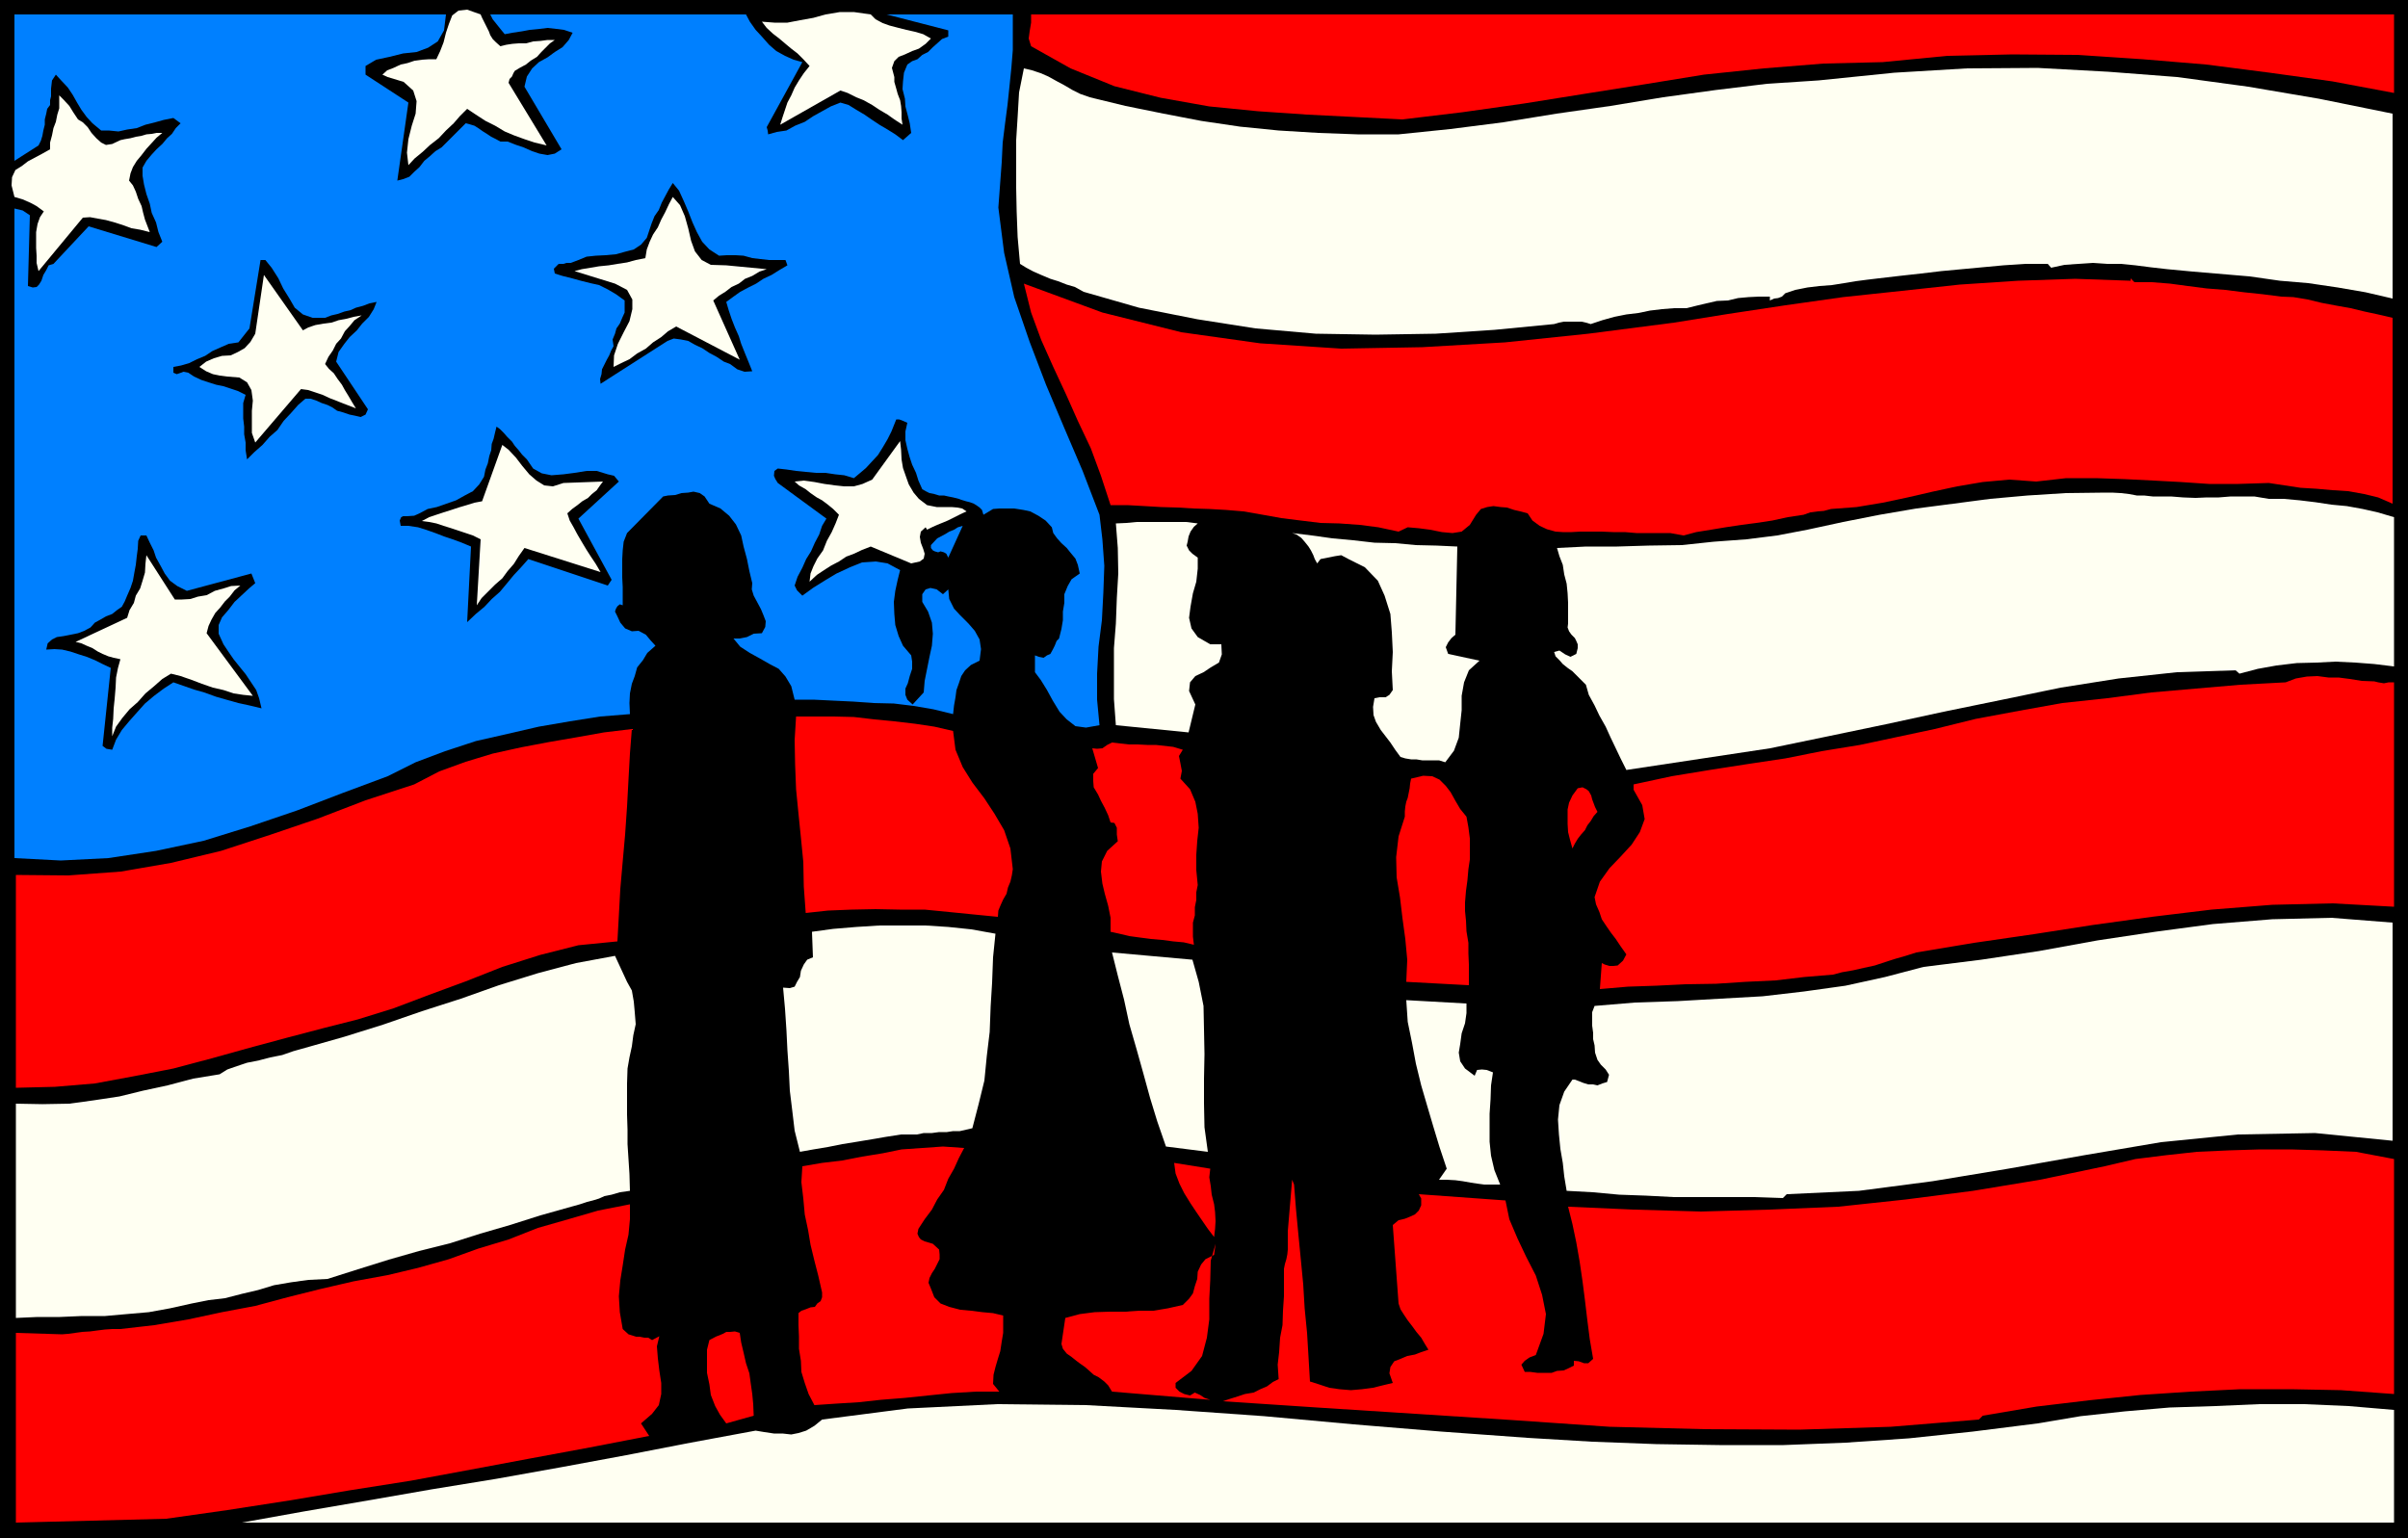
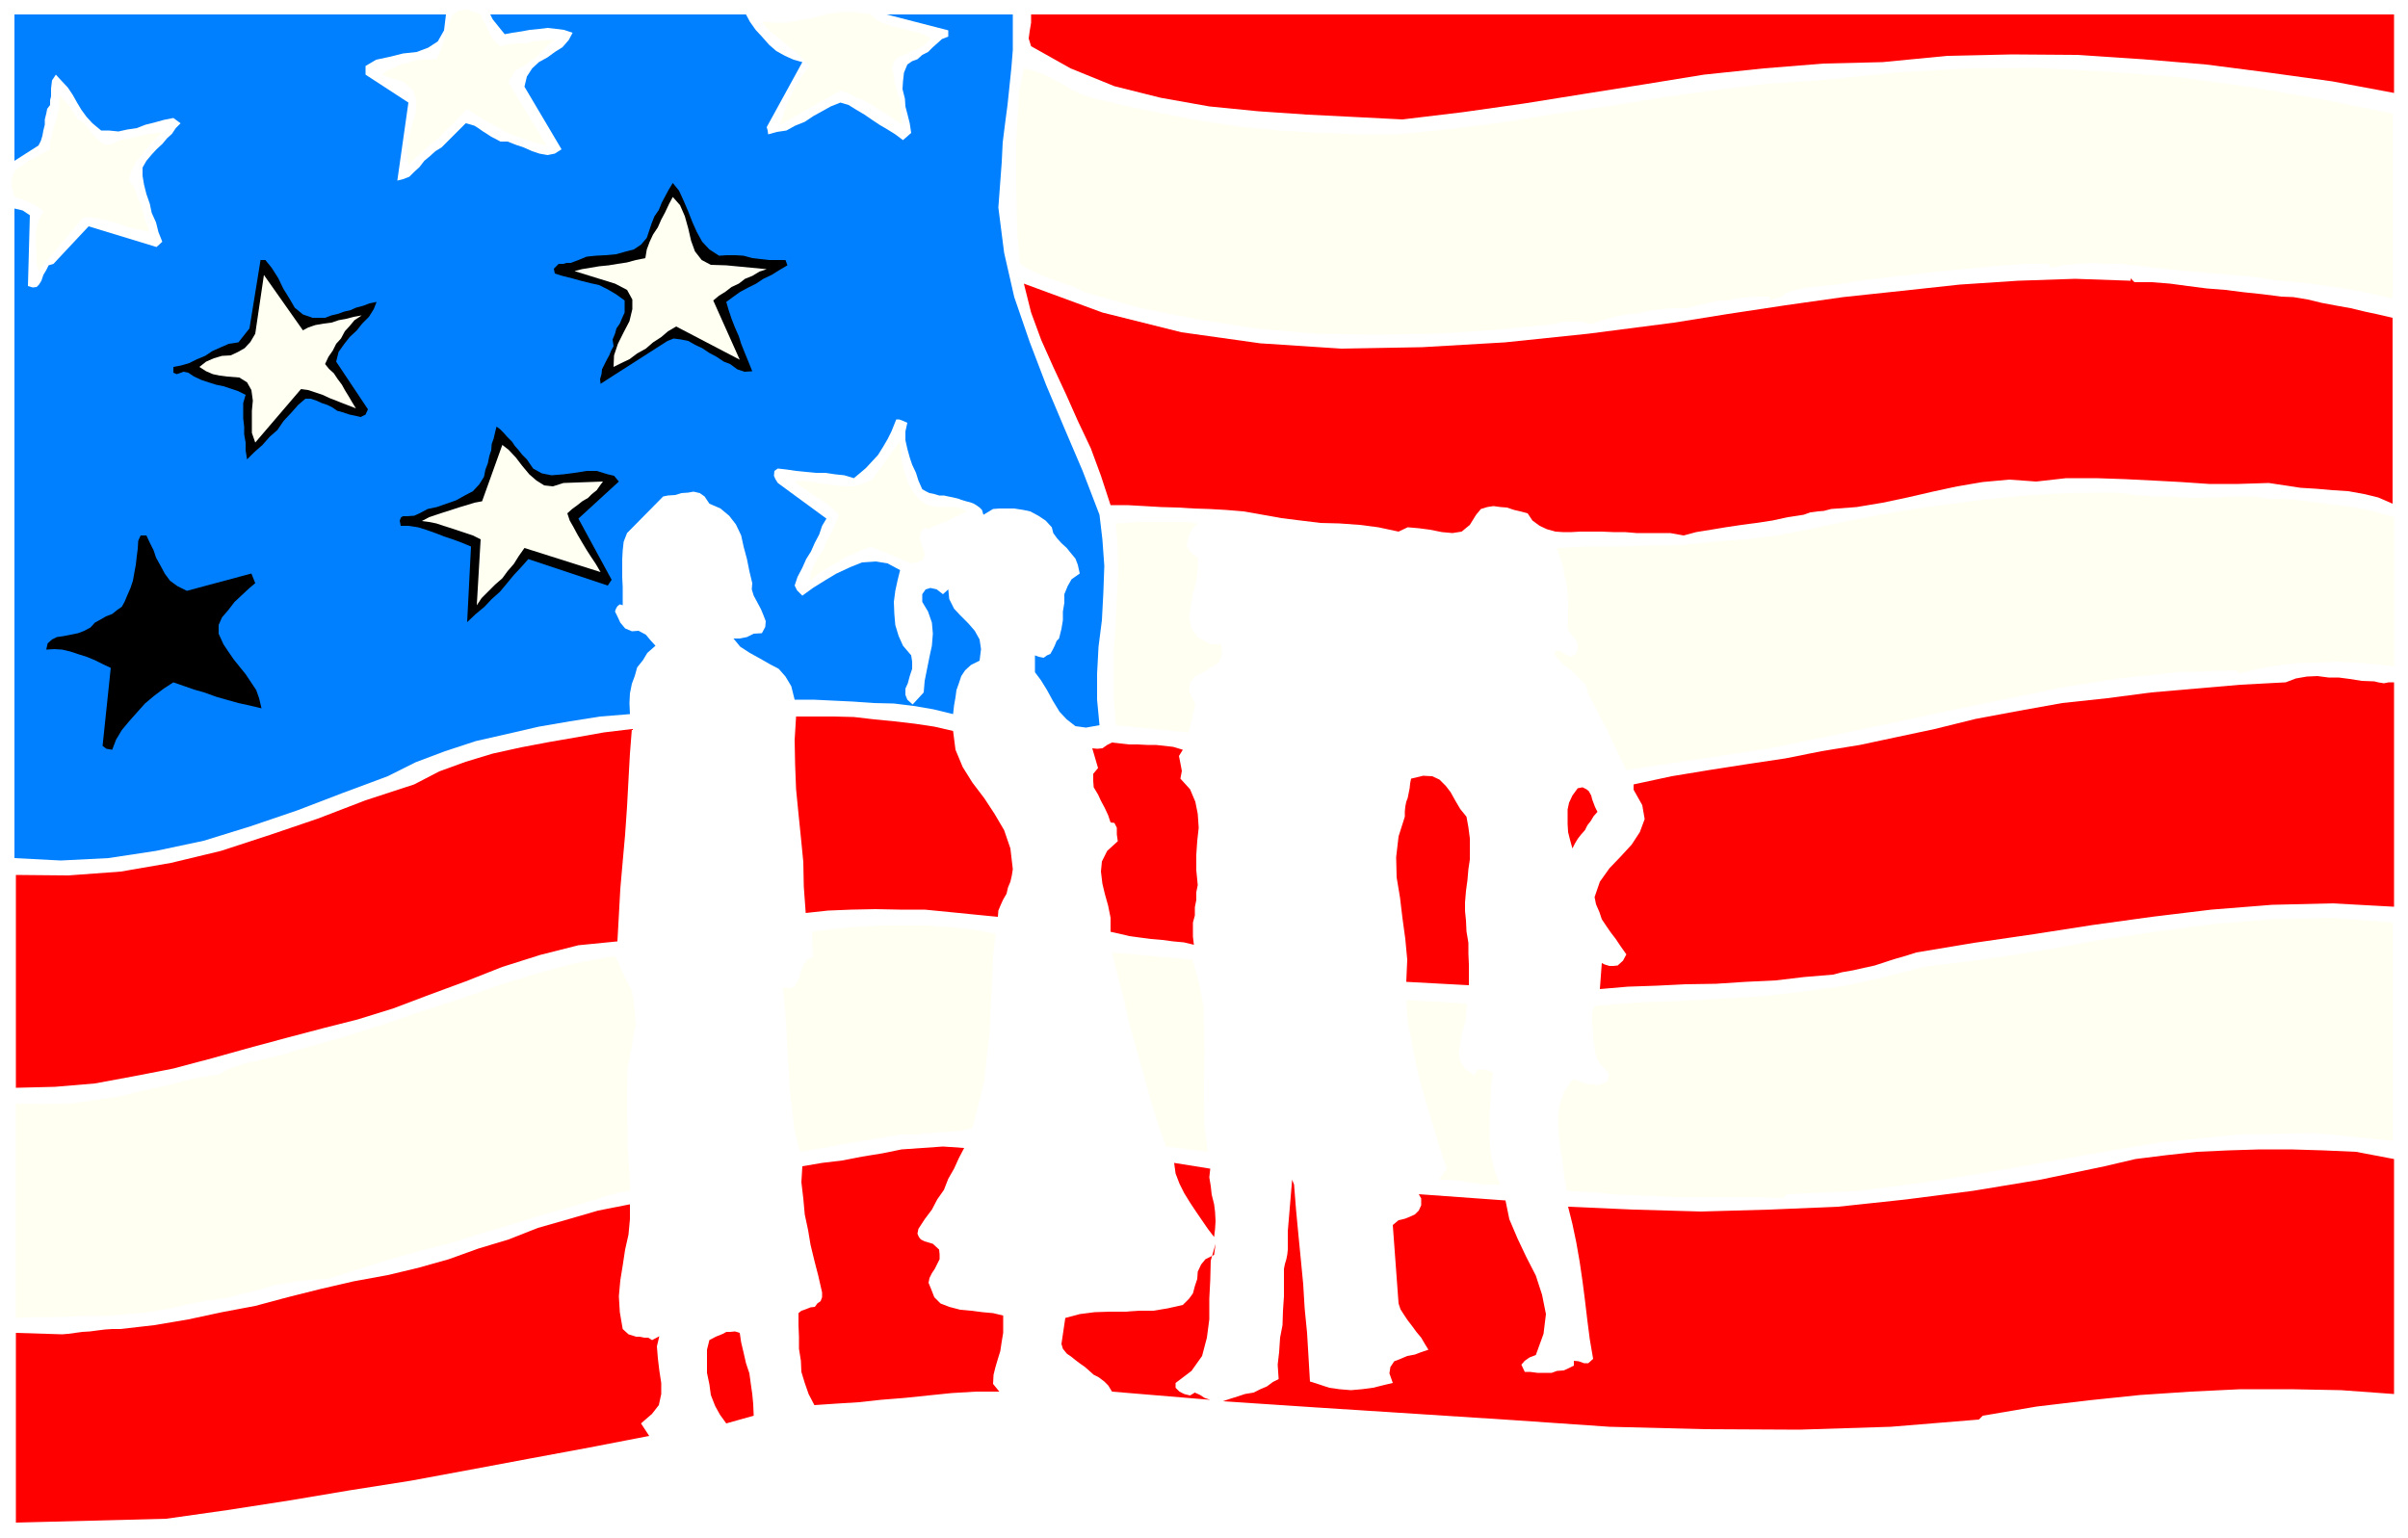
<svg xmlns="http://www.w3.org/2000/svg" height="306.624" viewBox="0 0 360 229.968" width="480">
-   <path style="fill:#000" d="M477.638 535.929h-360V305.96h360z" transform="translate(-117.638 -305.96)" />
  <path style="fill:#0080ff" d="m184.31 308.12-.288 2.377-.936 1.656-1.44.936-1.728.648-2.016.216-2.016.504-2.016.432-1.584.936v1.296l6.408 4.176-1.656 11.664.864-.216.936-.36.72-.72.792-.72.72-.936.864-.72.792-.72.936-.576 3.6-3.6.576.144.72.216.576.36.72.504.576.36.648.432.72.36.648.36h1.08l1.296.504 1.08.36 1.296.576 1.08.36 1.224.216 1.08-.216 1.008-.648-5.544-9.36.36-1.512.792-1.224 1.008-.936 1.296-.72 1.08-.792 1.152-.72.936-1.08.576-1.08-1.296-.432-1.152-.144-1.296-.144-1.224.144-1.44.144-1.152.216-1.44.216-1.152.216-.648-.792-.576-.72-.576-.72-.36-.72h38.232l.576 1.08.864 1.224.936 1.008 1.08 1.224 1.08.936 1.296.72 1.296.576 1.296.36-5.328 9.72.144.504.072.576 1.296-.36 1.44-.216 1.296-.72 1.44-.576 1.296-.864 1.296-.72 1.296-.72 1.44-.576 1.224.36 1.152.72 1.224.72 1.152.792 1.08.72 1.224.72 1.152.72 1.152.864 1.224-1.08-.216-1.44-.288-1.152-.36-1.368-.072-1.152-.36-1.44.072-1.152.144-1.296.504-1.224.72-.504.792-.288.72-.648.864-.432.72-.72.648-.576.72-.648.936-.36v-.936l-9.216-2.376h18.864v5.328l-.216 2.664-.288 2.808-.288 2.736-.36 2.736-.36 2.88-.144 2.952-.504 6.768.864 6.768 1.512 6.624 2.304 6.696 2.448 6.408 2.736 6.48 2.736 6.408 2.52 6.552.432 3.672.288 3.96-.144 4.032-.216 4.104-.504 3.96-.216 4.032v3.888l.36 3.816-2.016.36-1.584-.216-1.296-1.008-1.08-1.152-1.008-1.656-.864-1.584-.936-1.512-.864-1.152v-2.52l.576.216.72.144.504-.36.504-.216.36-.648.288-.576.288-.72.36-.36.36-1.44.216-1.296V397.4l.216-1.296v-1.296l.504-1.224.576-1.008 1.224-.864-.288-1.296-.36-.936-.72-.864-.576-.72-.792-.72-.648-.72-.576-.792-.216-.864-.936-1.008-1.08-.72-1.224-.648-1.008-.216-1.368-.216h-2.232l-.936.072-1.44.864-.216-.72-.36-.36-.504-.36-.36-.216-.576-.216-.576-.144-.72-.216-.36-.144-.864-.216-.72-.144-.648-.144h-.72l-.72-.216-.72-.144-.576-.288-.504-.288-.576-1.296-.36-1.152-.576-1.224-.36-1.08-.36-1.296-.288-1.296v-1.296l.288-1.296-.648-.288-.576-.216h-.432l-.288.72-.432 1.08-.576 1.152-.72 1.224-.72 1.152-.936 1.008-.864.936-.936.792-.864.72-1.44-.432-1.368-.144-1.44-.216h-1.44l-1.512-.144-1.44-.144-1.44-.216-1.296-.144-.504.36-.072.72.216.504.36.576 7.272 5.328-.648 1.08-.432 1.296-.648 1.224-.576 1.296-.72 1.152-.576 1.296-.72 1.368-.432 1.296.36.72.792.792 1.584-1.152 1.728-1.08 1.8-1.08 2.016-.936 1.8-.72 2.016-.144 1.8.288 1.872 1.008-.36 1.44-.36 1.656-.216 1.656.072 1.8.144 1.656.504 1.656.648 1.44 1.224 1.44.144.936v1.08l-.36 1.08-.288 1.08-.36.792v.936l.288.72.792.72 1.656-1.8.144-1.728.36-1.8.36-1.8.36-1.656.144-1.8-.144-1.656-.576-1.656-.864-1.44v-1.152l.504-.72.72-.216.936.216.936.72.792-.72.144 1.44.72 1.44.936 1.008 1.224 1.224.936 1.08.72 1.296.216 1.44-.216 1.728-1.296.648-.864.792-.576.864-.36 1.08-.36 1.008-.144 1.08-.216 1.224-.144 1.296-2.952-.72-2.952-.504-2.952-.36-3.024-.072-3.024-.216-3.024-.144-2.952-.144h-2.808l-.504-2.016-.864-1.44-1.008-1.152-1.368-.72-1.512-.864-1.44-.792-1.44-.936-1.008-1.224h.936l1.08-.216 1.008-.504 1.224-.072.504-.936.072-.864-.36-.936-.36-.864-.576-1.08-.504-.936-.288-.936.072-.936-.432-1.8-.36-1.8-.504-1.872-.36-1.656-.792-1.656-1.008-1.296-1.296-1.08-1.656-.72-.72-1.08-.72-.504-.936-.216-.792.144-1.008.072-.936.288-1.08.072-.72.144-5.4 5.472-.504 1.296-.144 1.296-.072 1.296v2.737l.072 1.44v2.736l-.432-.144-.36.288-.216.36-.144.432.36.72.432.936.72.864 1.008.432 1.008-.072 1.08.576.72.864.72.792-1.224 1.08-.648 1.08-.864 1.08-.36 1.296-.432 1.152-.288 1.44-.072 1.44.072 1.656-4.464.36-4.536.72-4.608.792-4.68 1.08-4.752 1.08-4.608 1.512-4.392 1.656-4.176 2.088-6.768 2.52-6.768 2.592-6.984 2.376-6.984 2.16-7.128 1.512-7.128 1.08-7.128.36-6.912-.36v-97.128l1.224.288 1.08.72-.288 10.584.72.216.576-.072.36-.36.36-.576.288-.864.432-.72.36-.72.72-.216 5.256-5.616 10.152 3.096.864-.792-.576-1.44-.36-1.44-.648-1.44-.288-1.368-.504-1.44-.36-1.44-.216-1.296v-1.224l.576-1.008.72-.864.792-.864.864-.792.72-.864.72-.648.576-.864.72-.72-1.08-.792-1.44.288-1.296.36-1.44.36-1.296.504-1.44.216-1.296.288-1.44-.144h-1.152l-1.296-1.08-.864-.936-.792-1.08-.648-1.08-.648-1.152-.72-1.08-1.008-1.08-.792-.864-.576.864-.144 1.224v1.152l-.144.576v.72l-.432.576-.144.72-.216.864v.792l-.216.864-.144.792-.216.72-.36.72-3.6 2.304V308.12z" transform="translate(-117.638 -305.96)" />
  <path style="fill:#fffff2" d="m189.494 308.12.216.505.36.72.288.576.36.72.216.576.36.576.504.504.648.576.864-.216.936-.144.936-.072h1.08l1.08-.288 1.08-.072 1.08-.144h1.08l-.72.504-.648.648-.648.648-.648.72-.936.576-.72.576-.936.504-.72.432-.216.36-.216.504-.36.36-.144.576 5.688 9.36-1.8-.432-1.512-.504-1.584-.576-1.368-.576-1.44-.864-1.44-.72-1.44-.936-1.296-.864-1.08 1.08-.936 1.08-1.152 1.08-1.08 1.152-1.296 1.008-1.08 1.008-1.224 1.008-.936 1.008-.216-1.872.216-2.016.504-2.016.576-1.8.144-1.872-.504-1.584-1.44-1.296-2.376-.72-.792-.36.72-.648.936-.36 1.08-.504 1.008-.216 1.08-.36 1.08-.144 1.08-.072h1.08l.576-1.224.504-1.296.36-1.44.432-1.296.504-1.296.936-.72 1.296-.144zm58.32 0 .72.72 1.08.577 1.008.36 1.368.36 1.152.288 1.296.288 1.224.36 1.152.648-.792.792-1.008.72-1.008.36-1.08.504-.936.36-.648.648-.36 1.008.36 1.368v.72l.288 1.008.216.792.36.936.144.864.072.936v.936l.144.936-1.224-.792-1.008-.72-1.224-.72-1.08-.72-1.296-.72-1.08-.432-1.296-.648-1.08-.36-9 5.112.36-1.152.36-1.08.36-1.08.576-1.08.504-1.152.648-1.08.72-1.08.864-1.08-.936-1.008-.864-.864-.936-.72-.864-.72-.936-.792-.936-.72-.936-.864-.72-.936 1.872.144h1.944l1.872-.36 2.016-.36 1.8-.504 2.16-.36h2.088z" transform="translate(-117.638 -305.96)" />
  <path style="fill:red" d="m475.55 319.857-9.216-1.728-9.36-1.296-9.504-1.224-9.504-.792-9.792-.648-9.72-.072-9.72.216-9.648.936-8.856.216-8.928.72-8.928.936-8.856 1.44-9.072 1.44-9 1.44-9.144 1.296-9 1.08-7.056-.36-7.2-.36-7.344-.504-7.272-.72-7.272-1.296-6.912-1.728-6.552-2.664-5.904-3.312-.36-1.152.144-1.08.216-1.296v-1.224h203.76z" transform="translate(-117.638 -305.96)" />
  <path style="fill:#fffff2" d="m280.574 320.505 5.328 1.296 5.688 1.152 5.616 1.08 5.832.864 5.76.576 5.904.36 5.904.216h6.12l7.704-.792 7.92-1.008 7.992-1.296 8.064-1.152 7.848-1.296 7.848-1.08 7.704-.936 7.704-.504 11.304-1.152 10.872-.648 10.584-.072 10.584.576 10.296.792 10.584 1.44 10.584 1.8 11.016 2.232V350.6l-4.032-.936-4.176-.72-4.392-.648-4.248-.36-4.536-.648-4.248-.36-4.248-.36-3.816-.36-2.52-.288-2.232-.288-2.16-.216h-2.088l-2.16-.144-2.16.144-2.016.144-2.016.432-.504-.576h-3.384l-3.24.216-3.096.288-3.096.288-3.096.288-3.024.36-3.24.36-3.096.36-1.8.216-1.656.216-1.728.288-1.8.288-1.872.144-1.8.216-1.8.36-1.512.504-.504.504-.576.216-.576.072-.648.288v-.576h-1.656l-1.512.072-1.584.144-1.512.36-1.656.072-1.584.36-1.512.36-1.44.36h-1.872l-1.8.144-1.8.216-1.728.36-1.8.216-1.8.36-1.8.504-1.728.576-.72-.216-.648-.144h-2.664l-.72.144-.72.216-8.928.864-8.784.576-9 .144-8.928-.144-9-.792-8.712-1.368-8.712-1.728-8.28-2.376-1.296-.72-1.224-.36-1.296-.504-1.152-.36-1.368-.576-1.152-.504-1.08-.576-.936-.576-.36-4.032-.144-3.816-.072-3.528v-7.128l.216-3.456.216-3.672.72-3.6 1.224.288 1.296.432 1.152.504 1.296.72 1.08.576 1.224.72 1.152.576zm-151.272 3.312.72.432.72.72.576.864.72.792.72.648.72.36.936-.144 1.224-.576.648-.144.864-.144.792-.216.864-.144.72-.216.792-.072.72-.144h.864l-.864.72-.72.792-.792.864-.72.936-.72.864-.576.936-.36.936-.216 1.08.576.72.432.936.36 1.08.504 1.08.216.936.288 1.08.36.936.36.936-1.44-.36-1.296-.216-1.368-.504-1.152-.36-1.296-.36-1.224-.216-1.152-.216-1.08.072-6.624 7.992-.288-1.224v-1.08l-.072-1.152v-2.376l.216-1.224.36-1.008.576-.864-1.08-.792-.936-.504-1.152-.504-1.224-.36-.432-1.728.072-1.224.504-1.08.936-.576.936-.72 1.08-.576 1.08-.576 1.152-.648v-1.008l.288-1.08.216-1.08.36-.936.216-1.08.288-.936v-1.944l.648.648.864.936.576.936z" transform="translate(-117.638 -305.96)" />
  <path style="fill:#000" d="m225.134 344.193 1.152-.072h1.368l1.152.072 1.296.36 1.224.144 1.296.144h2.448l.288.792-1.224.72-1.152.72-1.224.576-1.08.72-1.152.576-1.224.648-1.008.72-1.08.792.36 1.224.432 1.296.504 1.296.576 1.296.36 1.152.576 1.44.504 1.224.576 1.44-1.152.072-1.08-.36-1.08-.792-.936-.36-1.08-.72-1.08-.576-1.08-.72-1.08-.504-1.008-.576-1.08-.216-1.08-.144-.936.36-10.008 6.408-.072-.72.216-.72.072-.72.36-.72.36-.72.36-.648.288-.72.36-.648-.144-1.008.36-.864.216-.792.504-.72.36-.864.36-.792v-1.8l-1.296-.936-1.224-.72-1.296-.648-1.296-.288-1.44-.36-1.296-.36-1.44-.36-1.152-.36-.144-.72.36-.36.36-.36h.72l.432-.144h.648l.576-.216.576-.216 1.224-.504 1.368-.144 1.44-.072 1.584-.144 1.296-.36 1.368-.36 1.08-.72.864-1.008.36-1.08.36-1.08.432-1.08.648-.936.432-1.08.576-1.08.504-.936.576-.936.936 1.152.72 1.584.648 1.512.648 1.656.648 1.44.792 1.44 1.08 1.152z" transform="translate(-117.638 -305.96)" />
  <path style="fill:#fffff2" d="m226.214 345.633 6.048.576-1.08.36-1.08.648-1.08.432-.936.72-1.08.504-.936.72-.936.576-.864.72 3.96 8.856-9.504-4.968-1.224.72-1.008.864-1.224.792-1.08.936-1.296.72-1.152.864-1.224.576-1.152.576.072-1.728.576-1.728.864-1.728.864-1.656.432-1.8v-1.44l-.792-1.44-1.8-.936-6.048-1.872 1.08-.288 1.296-.216 1.296-.216 1.44-.144 1.296-.216 1.44-.216 1.296-.36 1.44-.288.216-1.296.432-1.152.504-1.08.72-1.08.504-1.152.576-1.08.576-1.224.576-1.08 1.08 1.224.72 1.656.504 1.8.432 1.872.576 1.584 1.008 1.296 1.368.72z" transform="translate(-117.638 -305.96)" />
  <path style="fill:#000" d="m157.31 344.84.936 1.153 1.008 1.584.72 1.512.936 1.512.792 1.368 1.224 1.008 1.44.504h1.872l.936-.36.936-.216 1.008-.36.936-.216.792-.36 1.08-.288.936-.36 1.08-.216-.432 1.08-.72 1.152-1.008 1.008-.792 1.008-1.08 1.008-.792 1.008-.864 1.224-.36 1.44 4.752 7.128-.36.792-.72.36-.936-.216-.72-.144-1.08-.36-.792-.216-.72-.504-.72-.36-.864-.288-.792-.36-.864-.288h-.792l-1.08.936-1.08 1.224-1.08 1.152-.936 1.368-1.152 1.008-1.08 1.224-1.224 1.08-1.08 1.08-.216-1.368v-1.152l-.216-1.224v-1.152l-.144-1.224v-2.304l.36-1.224-1.152-.576-1.08-.36-1.08-.36-1.08-.216-1.152-.36-1.08-.36-1.08-.504-.864-.576-.72-.144-.576.216-.432.144-.504-.216v-.864l1.152-.216 1.224-.36 1.152-.576 1.224-.504 1.08-.72 1.296-.576 1.152-.504 1.44-.216 1.656-2.088 1.656-10.224z" transform="translate(-117.638 -305.96)" />
  <path style="fill:#fffff2" d="m162.926 355.353.792-.432 1.08-.36 1.224-.216 1.152-.144 1.08-.36 1.152-.216 1.08-.288 1.224-.216-1.08.72-.72.864-.72.792-.576 1.08-.72.792-.504 1.008-.648.936-.504 1.08.576.72.72.648.576.864.648.864.432.792.576.936.504.864.576.936-.936-.36-.936-.36-1.08-.432-.936-.36-1.08-.504-1.08-.36-1.08-.36-1.08-.144-6.84 7.992-.504-1.44v-3.312l.144-1.512-.216-1.584-.648-1.152-1.152-.72-1.8-.144-1.152-.144-1.008-.216-1.008-.432-1.008-.648 1.008-.792 1.152-.504 1.224-.36 1.296-.072 1.08-.504 1.008-.576.864-.936.72-1.224 1.296-8.784z" transform="translate(-117.638 -305.96)" />
  <path style="fill:red" d="M436.742 348.153h2.592l2.736.216 2.664.36 2.808.36 2.736.216 2.88.36 2.736.288 2.808.36 1.8.072 2.16.36 2.088.504 2.304.432 2.016.36 2.088.504 2.016.432 2.16.504v27.792l-2.16-.936-2.088-.504-2.376-.432-2.304-.144-2.448-.216-2.376-.144-2.376-.36-2.376-.36-4.608.144h-4.32l-4.248-.288-4.032-.216-4.32-.216-4.248-.144h-4.536l-4.464.504-4.032-.288-3.96.36-3.816.648-3.672.792-3.744.864-3.744.792-3.888.648-3.816.288-1.08.288-.936.072-1.08.144-1.008.36-2.376.36-2.304.504-2.376.36-2.232.288-2.376.36-2.16.36-2.232.36-1.872.504-2.016-.36h-5.04l-1.728-.144h-1.728l-1.728-.072h-3.24l-1.296.072h-1.296l-1.08-.072-1.296-.36-1.08-.504-1.08-.792-.72-1.08-1.08-.288-.936-.216-1.08-.36-.936-.072-1.08-.144-.936.144-.936.288-.72.864-.936 1.512-1.224 1.008-1.368.216-1.584-.144-1.8-.36-1.656-.216-1.656-.144-1.368.648-3.024-.648-2.808-.36-3.024-.216-2.808-.072-2.952-.36-2.88-.36-2.808-.504-2.88-.504-2.592-.216-2.52-.144-2.304-.072-2.376-.144-2.52-.072-2.448-.144-2.592-.144h-2.52l-1.44-4.392-1.512-4.104-1.944-4.104-1.728-3.888-1.944-4.176-1.8-4.032-1.512-4.104-1.08-4.32 11.736 4.32 11.808 2.952 11.808 1.656 12.096.792 12.096-.216 12.384-.72 12.456-1.296 12.816-1.656 8.064-1.296 8.568-1.296 8.64-1.224 8.784-.936 8.64-.936 8.712-.576 8.568-.288 8.28.288v-.36z" transform="translate(-117.638 -305.96)" />
  <path style="fill:#000" d="m196.406 374.649.936 1.368 1.296.72 1.44.288 1.8-.144 1.656-.216 1.8-.288h1.512l1.656.504.936.216.72.864-6.048 5.544 4.968 9.144-.576.864-11.88-3.96-1.08 1.224-1.08 1.152-1.008 1.224-1.08 1.296-1.224 1.08-1.08 1.152-1.296 1.08-1.296 1.224.576-11.304-1.368-.576-1.368-.504-1.296-.432-1.296-.504-1.44-.504-1.152-.36-1.44-.216h-1.152l-.144-.792.216-.504.288-.144h.576l1.08-.072.792-.36 1.224-.648 1.368-.288 1.44-.504 1.44-.504 1.296-.72 1.224-.648.936-1.008.72-1.152.216-1.08.36-.936.216-1.08.288-.864.072-.936.288-.792.216-.936.216-.864.504.36.576.576.504.576.72.72.432.648.576.648.504.648z" transform="translate(-117.638 -305.96)" />
  <path style="fill:#fffff2" d="m256.238 381.489.72.144.72.144h2.232l.864.072.72.144.648.432-.648.288-.72.36-.72.36-.72.36-.864.36-.72.288-.792.36-.72.36-.216-.36-.72.648-.144.792.144.864.36.936.216.72-.144.72-.576.432-1.296.288-6.048-2.52-1.296.504-1.224.576-1.152.432-1.08.72-1.224.648-1.008.648-1.08.72-1.08 1.008.144-1.224.432-1.08.576-1.152.864-1.224.576-1.44.72-1.296.576-1.296.504-1.296-.864-.864-.792-.648-.864-.648-.792-.432-.936-.648-.72-.576-1.008-.576-.648-.576 1.368-.144 1.584.216 1.512.288 1.584.216 1.368.144h1.44l1.296-.36 1.44-.648 4.176-5.76.144 1.296.072 1.44.216 1.296.504 1.44.36 1.008.72 1.224.792.936zm-54.36-3.312 5.904-.216-.432.576-.504.72-.72.576-.576.576-.864.504-.72.576-.792.576-.72.648.36 1.08.576 1.008.576 1.08.72 1.224.648 1.08.648 1.008.72 1.08.72 1.224-11.376-3.6-.864 1.224-.72 1.152-.936 1.08-.792 1.08-1.08.936-.936.936-1.08 1.08-.72 1.08.576-9.864-1.152-.576-1.08-.36-1.08-.36-1.08-.36-1.152-.36-1.08-.36-1.08-.216-1.08-.144 1.08-.576 1.08-.36 1.08-.36 1.152-.36 1.08-.36 1.224-.36 1.152-.36 1.152-.216 3.024-8.424.936.72 1.08 1.152.936 1.224 1.08 1.296 1.08.936 1.152.72 1.296.144zm240.336 2.016 1.8.144 1.872.072 1.656-.072h1.8l1.8-.144h3.528l2.16.36h2.232l2.376.216 2.376.288 2.376.36 2.304.216 2.376.432 2.232.504 2.448.72v22.32l-2.952-.36-2.808-.216-3.024-.144-2.808.144-2.952.072-3.024.36-2.808.504-2.736.72-.576-.504-8.784.288-8.712.936-8.64 1.368-8.712 1.8-8.784 1.8-8.64 1.872-8.64 1.8-8.712 1.8-21.456 3.24-.864-1.728-.72-1.512-.792-1.656-.72-1.584-.936-1.656-.72-1.512-.864-1.584-.432-1.512-.72-.72-.576-.576-.72-.72-.72-.504-.72-.576-.504-.576-.576-.576-.216-.648.792-.216.864.576.792.36.864-.432.216-.864v-.576l-.216-.504-.216-.432-.504-.504-.36-.504-.216-.576.072-.576v-3.096l-.072-1.44-.144-1.44-.36-1.368-.216-1.44-.504-1.296-.36-1.224 4.32-.216h4.608l4.752-.144 4.968-.072 4.752-.504 4.896-.36 4.608-.576 4.536-.864 5.328-1.152 5.472-1.08 5.472-.936 5.544-.72 5.472-.72 5.616-.504 5.688-.36 5.832-.072h1.152l1.296.072 1.224.144 1.152.216h1.08l1.296.144h1.296zm-145.512 4.032-.576.504-.504.72-.288.72-.144.792-.144.576.36.72.504.504.792.576v1.656l-.216 1.944-.504 1.728-.36 2.016-.216 1.656.36 1.584.936 1.296 1.872 1.08h1.656l.072 1.512-.432 1.224-1.224.72-1.08.72-1.224.576-.792.936-.144 1.296.936 2.016-1.008 4.176-10.872-1.08-.288-3.888v-7.632l.288-3.672.144-3.816.216-3.672-.072-3.816-.288-3.672 1.584-.072 1.512-.144h7.416z" transform="translate(-117.638 -305.96)" />
-   <path style="fill:#0080ff" d="m259.406 389.337-.288-.576-.36-.216-.504-.144-.36.144-.504-.144-.288-.144-.288-.36v-.432l.936-1.008 1.224-.648.576-.36.72-.288.576-.36.72-.216z" transform="translate(-117.638 -305.96)" />
-   <path style="fill:#fffff2" d="m335.51 387.68-.288 13.177-.576.504-.504.648-.36.72.36 1.008 4.68 1.008-1.584 1.44-.72 1.8-.36 2.016v2.16l-.216 2.016-.216 2.088-.72 1.944-1.296 1.728-.936-.288h-2.52l-.864-.144h-.792l-.864-.144-.72-.216-.792-1.08-.72-1.08-.72-.936-.72-.936-.72-1.224-.36-1.008-.072-1.224.216-1.296.72-.144h.936l.576-.36.504-.72-.144-2.808.144-2.88-.144-2.952-.216-2.736-.864-2.736-1.008-2.232-1.944-2.016-2.448-1.224-1.08-.576-.936.144-1.08.216-1.08.216-.504.648-.36-.648-.216-.576-.36-.72-.36-.576-.576-.72-.504-.576-.72-.504-.648-.216 2.952.36 3.096.432 3.096.288 3.168.36 3.096.072 3.096.288 3.096.072z" transform="translate(-117.638 -305.96)" />
  <path style="fill:#000" d="m139.526 386.025.504 1.08.576 1.152.36 1.08.72 1.296.576 1.08.792 1.08 1.08.792 1.44.72 9.648-2.592.576 1.44-.936.792-1.08 1.008-1.08 1.008-.936 1.224-.936 1.08-.504 1.152v1.296l.72 1.584.72 1.08.792 1.152.864 1.08.936 1.152.72 1.08.864 1.296.432 1.224.36 1.512-1.8-.432-1.656-.36-1.8-.504-1.512-.432-1.8-.648-1.512-.432-1.656-.576-1.44-.504-1.44.936-1.44 1.08-1.368 1.152-1.224 1.368-1.152 1.296-1.08 1.296-.864 1.44-.576 1.512-.864-.144-.576-.432 1.224-11.664-1.224-.576-1.152-.576-1.224-.504-1.152-.36-1.296-.432-1.224-.288-1.152-.072-1.224.072.216-.936.648-.576.72-.36 1.008-.144 1.08-.216 1.08-.216.936-.36.936-.504.648-.72.792-.432.864-.504.936-.36.72-.576.72-.504.432-.792.36-.864.504-1.152.36-1.08.216-1.224.216-1.152.144-1.296.144-1.08.072-1.224.36-.792z" transform="translate(-117.638 -305.96)" />
-   <path style="fill:#fffff2" d="M143.774 395.6h1.08l1.224-.071 1.152-.36 1.296-.216 1.224-.648 1.296-.36 1.152-.36 1.368-.072-.864.72-.72.936-.72.72-.72.936-.72.792-.576 1.008-.432.936-.288 1.08 6.912 9.36-1.44-.144-1.44-.216-1.512-.504-1.584-.36-1.656-.576-1.512-.576-1.656-.576-1.44-.36-1.296.792-1.224 1.08-1.296 1.08-1.152 1.296-1.224 1.08-1.08 1.296-.936 1.296-.576 1.44v-1.296l.144-1.296.072-1.584.144-1.368.144-1.728.072-1.512.288-1.44.36-1.296-1.008-.216-.792-.216-.864-.36-.72-.36-.792-.504-.864-.36-.792-.36-.864-.216 7.704-3.6.36-1.152.648-1.08.288-1.08.648-1.08.36-1.152.36-1.224.072-1.296.144-1.296z" transform="translate(-117.638 -305.96)" />
  <path style="fill:red" d="M475.55 407.985v33.552l-9.216-.504-9 .216-9.072.72-8.928 1.08-8.856 1.224-8.784 1.368-8.928 1.296-8.64 1.44-1.584.504-1.512.432-1.584.504-1.512.504-1.656.36-1.584.36-1.656.288-1.368.36-4.32.36-4.248.504-4.536.216-4.392.288-4.536.072-4.392.216-4.248.144-4.176.36.288-3.888.432.216.72.216h.576l.648-.072.792-.72.504-.936-.864-1.224-.72-1.08-.72-.936-.648-.936-.72-1.08-.36-1.08-.504-1.152-.216-1.08.792-2.304 1.44-2.016 1.656-1.728 1.656-1.8 1.224-1.872.72-1.944-.36-2.088-1.296-2.304v-.792l5.688-1.224 5.688-.936 5.544-.864 5.76-.864 5.4-1.08 5.76-.936 5.4-1.152 5.76-1.224 6.12-1.512 6.552-1.224 6.408-1.152 6.696-.72 6.624-.864 6.624-.576 6.696-.576 6.768-.36 1.512-.576 1.656-.288 1.584-.072 1.656.216h1.512l1.656.216 1.8.288 1.872.072.576.144.864.144.72-.144zm-215.424 7.272.36 2.808 1.08 2.592 1.44 2.304 1.8 2.376 1.512 2.304 1.44 2.448.936 2.736.36 3.096-.144.936-.216.936-.36.864-.216.936-.504.864-.36.792-.36.864-.072.936-3.672-.36-3.6-.36-3.672-.36h-3.672l-3.672-.072-3.6.072-3.528.144-3.312.36-.288-3.96-.072-3.672-.36-3.672-.36-3.528-.36-3.672-.144-3.672-.072-3.672.216-3.528h5.688l2.952.072 3.096.36 2.952.288 3.096.36 2.88.432zm-48.024-.288-.288 3.672-.216 3.888-.216 4.032-.288 4.176-.36 4.032-.36 4.104-.216 3.96-.216 3.888-5.832.576-5.688 1.44-5.688 1.8-5.472 2.16-5.472 2.016-5.328 2.016-5.328 1.656-5.112 1.296-5.472 1.44-5.616 1.512-5.688 1.584-5.688 1.512-5.904 1.152-5.832 1.08-5.976.504-5.832.144v-31.824l7.848.072 7.848-.576 7.488-1.296 7.488-1.8 7.272-2.376 7.2-2.448 7.128-2.736 7.272-2.376 3.744-1.944 3.96-1.44 4.032-1.224 4.248-.936 4.176-.792 4.176-.72 4.032-.72zm82.368 3.096-.576.936.216 1.08.216 1.152-.216 1.152 1.44 1.584.792 1.872.36 1.8.144 2.088-.216 1.944-.144 2.088v2.304l.216 2.232-.216 1.08v1.152l-.216 1.08v1.224l-.288 1.08V446l.144 1.224-1.512-.36-1.584-.144-1.656-.216-1.656-.144-1.656-.216-1.584-.216-1.512-.36-1.296-.288v-2.088l-.36-1.8-.504-1.8-.36-1.512-.216-1.8.144-1.512.792-1.584 1.584-1.44-.144-1.008v-1.008l-.36-.72-.576-.072-.36-1.08-.504-1.08-.576-1.08-.432-.936-.648-1.08-.072-.936v-1.08l.72-.864-.864-2.952.72.072.792-.072.72-.504.72-.36 1.224.144 1.296.144h1.296l1.44.072h1.296l1.296.144 1.296.144zm42.408 10.008.288 1.584.216 1.656v3.168l-.216 1.44-.144 1.656-.216 1.584-.144 1.728v1.296l.144 1.44.072 1.584.288 1.728v1.584l.072 1.656v3.096l-9.36-.504.144-3.312-.288-3.096-.432-3.168-.36-3.024-.504-3.024-.072-3.024.36-3.096.936-2.952v-.792l.072-.72.144-.72.216-.576.144-.72.144-.72.072-.72.144-.72 1.8-.432 1.368.072 1.08.504.936.936.72.936.72 1.296.72 1.224zm19.584-.72-.576.648-.432.72-.504.648-.36.72-.576.648-.504.648-.432.72-.36.72-.36-1.296-.288-1.152-.072-1.224v-2.16l.216-1.008.504-1.08.792-1.08.72-.144.576.288.36.288.36.648.144.576.216.576.216.576z" transform="translate(-117.638 -305.96)" />
  <path style="fill:#fffff2" d="M475.334 443.913v32.616l-11.592-1.152-11.52.216-11.52 1.152-11.448 1.944-11.376 2.016-11.304 1.872-11.016 1.44-10.8.504-.576.576-4.176-.144H367.91l-4.176-.216-4.032-.144-3.888-.36-3.96-.216-.36-2.16-.216-2.016-.36-2.088-.216-2.16-.144-2.232.216-2.16.72-2.016 1.224-1.8h.36l.576.216.72.288.72.216h.72l.648.144.72-.288.72-.216.288-1.08-.504-.792-.72-.72-.504-.72-.36-1.08-.072-1.08-.216-.936v-.936l-.144-1.08v-2.016l.36-.936 6.048-.504 6.408-.216 6.264-.36 6.408-.36 6.192-.72 6.192-.864 5.904-1.296 5.76-1.512 8.64-1.08 8.64-1.296 8.712-1.584 8.64-1.296 8.64-1.152 8.856-.72 8.856-.216zm-208.872 1.656-.36 3.528-.144 3.816-.216 3.528-.144 3.816-.432 3.6-.36 3.672-.864 3.528-.936 3.6-.936.216-.936.216h-1.008l-.936.144h-1.152l-1.08.144h-1.224l-1.008.216h-2.376l-2.304.36-2.088.36-2.16.36-2.232.36-2.16.432-2.16.36-2.016.36-.792-3.168-.36-3.024-.36-2.952-.144-2.952-.216-3.096-.144-2.952-.216-3.24-.288-3.168 1.008.072.72-.216.36-.72.432-.72.144-.936.432-.936.504-.72.864-.36-.144-3.816 3.168-.432 3.456-.288 3.456-.216h6.912l3.384.216 3.456.36zm29.448 3.888.936 3.312.72 3.6.072 3.528.072 3.672-.072 3.672v3.744l.072 3.528.504 3.672-6.264-.792-1.296-3.744-1.08-3.528-1.008-3.672-1.008-3.6-1.08-3.744-.792-3.672-.936-3.6-.864-3.456zm-84.528 3.312.72 1.296.288 1.656.144 1.584.144 1.8-.36 1.656-.216 1.656-.36 1.656-.288 1.656-.072 2.232v4.68l.072 2.232v2.16l.144 2.232.144 2.232.072 2.52-1.512.216-1.224.36-1.08.216-.792.36-.936.288-.864.216-1.08.36-1.296.36-4.608 1.296-4.536 1.44-4.464 1.296-4.536 1.44-4.608 1.152-4.536 1.296-4.608 1.44-4.536 1.44-2.88.144-2.592.36-2.52.432-2.376.72-2.448.576-2.52.648-2.448.288-2.52.504-3.24.72-3.168.576-3.312.288-3.24.288h-3.456l-3.312.144h-3.312l-3.24.144v-32.04l3.96.072 4.032-.072 3.672-.504 3.816-.576 3.528-.864 3.672-.792 3.816-1.008 3.96-.648 1.152-.72 1.44-.504 1.512-.504 1.8-.36 1.656-.432 1.8-.36 1.656-.576 1.8-.504 5.832-1.656 5.76-1.8 5.832-2.016 5.832-1.872 5.688-2.016 5.832-1.8 5.688-1.512 5.832-1.08zm125.496 3.24v1.44l-.216 1.512-.504 1.512-.216 1.584-.216 1.296.216 1.296.72 1.08 1.44 1.08.36-.864.72-.072.72.072.936.36-.288 1.944-.072 2.088-.144 2.16v4.176l.216 2.088.504 2.16.864 2.16h-2.376l-1.08-.144-.936-.144-1.224-.216-1.08-.144-1.296-.072h-1.152l1.152-1.656-1.08-3.24-.936-3.096-.936-3.168-.864-2.952-.792-3.24-.576-3.096-.648-3.168-.216-3.24z" transform="translate(-117.638 -305.96)" />
  <path style="fill:red" d="m261.782 477.609-.792 1.512-.72 1.584-.864 1.512-.648 1.656-1.008 1.44-.792 1.512-1.08 1.44-.936 1.44-.144.72.216.504.288.36.576.288 1.224.36.936.864.072.72v.72l-.36.72-.36.72-.432.648-.36.72-.144.72.36.864.504 1.296.936.936 1.296.504 1.656.432 1.584.144 1.728.216 1.584.144 1.512.36v2.592l-.216 1.296-.216 1.44-.36 1.152-.36 1.224-.288 1.152-.072 1.368.936 1.152h-3.528l-3.6.216-3.528.36-3.456.36-3.6.288-3.312.36-3.456.216-3.168.216-.864-1.656-.576-1.656-.504-1.656-.072-1.656-.288-1.8v-1.8l-.072-1.728v-1.8l.432-.36.648-.216.72-.288.648-.072.36-.504.504-.36.216-.576v-.72l-.576-2.52-.576-2.232-.576-2.376-.36-2.16-.504-2.376-.216-2.376-.288-2.448.144-2.376 2.952-.504 3.024-.36 2.952-.576 3.096-.504 2.808-.576 3.096-.216 3.096-.216zm213.768 1.656V514.4l-7.92-.576-7.488-.144h-7.56l-7.416.36-7.56.504-7.632.792-7.848.936-8.064 1.368-.576.576-13.176 1.08-13.68.432-14.112-.072-14.256-.36-14.616-1.008-14.544-.936-14.544-.936-14.112-.936 1.08-.36 1.152-.36 1.08-.36 1.296-.216 1.008-.504 1.008-.432.864-.648.864-.432-.144-2.16.216-1.872.144-2.16.36-1.872.072-2.16.144-2.16v-4.104l.144-.72.216-.72.144-.72.072-.72v-2.736l.648-7.704.288.72.288 3.672.36 3.816.36 3.672.36 3.744.216 3.6.36 3.672.216 3.6.216 3.672 1.368.432 1.512.504 1.512.216 1.728.144 1.656-.144 1.656-.216 1.44-.36 1.512-.36-.504-1.44.144-.936.576-.864.936-.36 1.008-.432 1.152-.216.936-.36 1.08-.36-.576-.936-.504-.864-.72-.864-.576-.792-.72-.936-.576-.864-.504-.792-.288-.864-.864-11.736.864-.72.936-.216.72-.288.792-.36.576-.576.36-.792v-1.008l-.36-.648 12.96.936.576 2.808 1.224 2.88 1.296 2.736 1.44 2.808.936 2.88.576 2.88-.36 2.952-1.152 3.168-.936.36-.72.504-.504.576.504 1.08h.792l1.08.144h2.16l.792-.288 1.008-.072.792-.36.72-.36v-.72l.72.072.792.288h.648l.72-.648-.504-2.952-.36-2.808-.36-3.024-.36-2.808-.432-2.952-.504-2.88-.576-2.736-.648-2.592 9.792.432 10.08.288 10.224-.288 10.296-.432 10.08-1.08 10.08-1.296 10.008-1.656 9.648-2.016 4.608-1.08 4.608-.576 4.608-.504 4.752-.216 4.68-.144h4.608l4.752.144 4.968.216zm-176.976 1.44L298.43 482l.216 1.296.144 1.296.36 1.44.144 1.152.072 1.368-.072 1.152-.144 1.224-.936-1.224-.792-1.152-.936-1.368-.864-1.296-.936-1.512-.72-1.44-.576-1.512-.216-1.584zm-86.76 5.328v2.232l-.216 2.304-.504 2.232-.36 2.376-.36 2.232-.216 2.376.144 2.376.432 2.52.864.792 1.152.36h.504l.72.144h.576l.576.36 1.08-.576-.36 1.512.144 1.8.216 1.8.288 1.872v1.656l-.36 1.656-1.008 1.296-1.656 1.44 1.224 1.872-8.928 1.728-8.928 1.656-8.856 1.656-8.928 1.656-9.144 1.44-9 1.512-9.288 1.44-9.144 1.296-22.464.576v-28.368l6.912.216.864-.072 1.08-.144 1.008-.144 1.224-.072 1.08-.144 1.152-.144 1.08-.072h1.224l5.04-.576 5.112-.864 5.04-1.08 4.968-.936 4.824-1.296 4.896-1.224 4.968-1.152 5.112-.936 4.536-1.08 4.608-1.296 4.392-1.584 4.536-1.368 4.392-1.728 4.536-1.296 4.464-1.296zm81.576 26.712v.72l.576.576.72.36.864.216.72-.432.792.36.648.432.864.288-14.688-1.224-.576-.936-.576-.576-.864-.648-.72-.36-.72-.648-.576-.504-.72-.504-.576-.432-.72-.576-.72-.504-.576-.72-.216-.72.576-3.888 2.16-.576 2.232-.288 2.232-.072h2.304l2.088-.144h2.16l2.16-.36 2.232-.504.936-.936.576-.792.288-1.08.36-1.08.072-1.08.504-1.08.648-.792 1.296-.648.216-1.656-.72 2.52-.072 2.88-.144 2.808v3.096l-.36 2.736-.72 2.736-1.584 2.232zm-65.16-7.488.216 1.44.36 1.512.36 1.584.504 1.512.216 1.584.216 1.512.144 1.512.072 1.728-4.104 1.152-.936-1.296-.72-1.296-.648-1.656-.216-1.584-.36-1.728v-3.456l.36-1.44.936-.504 1.08-.432.504-.288h.576l.72-.072z" transform="translate(-117.638 -305.96)" />
-   <path style="fill:#fffff2" d="M475.55 516.777v16.848H153.782l9.216-1.656 9.648-1.656 9.504-1.656 9.72-1.584 9.648-1.728 9.72-1.8 9.648-1.872 9.72-1.8 1.296.216 1.44.216h1.296l1.296.144 1.08-.216 1.152-.36 1.224-.72 1.152-.936 12.816-1.656 13.32-.648 13.32.144 13.392.72 13.248.936 13.392 1.224 13.104 1.08 12.888.936 9.648.576 9.576.36 9.504.144h9.504l9.288-.36 9.504-.648 9.504-1.008 9.72-1.224 6.408-1.08 6.624-.72 6.696-.576 6.768-.216 6.624-.288h6.768l6.624.288z" transform="translate(-117.638 -305.96)" />
</svg>